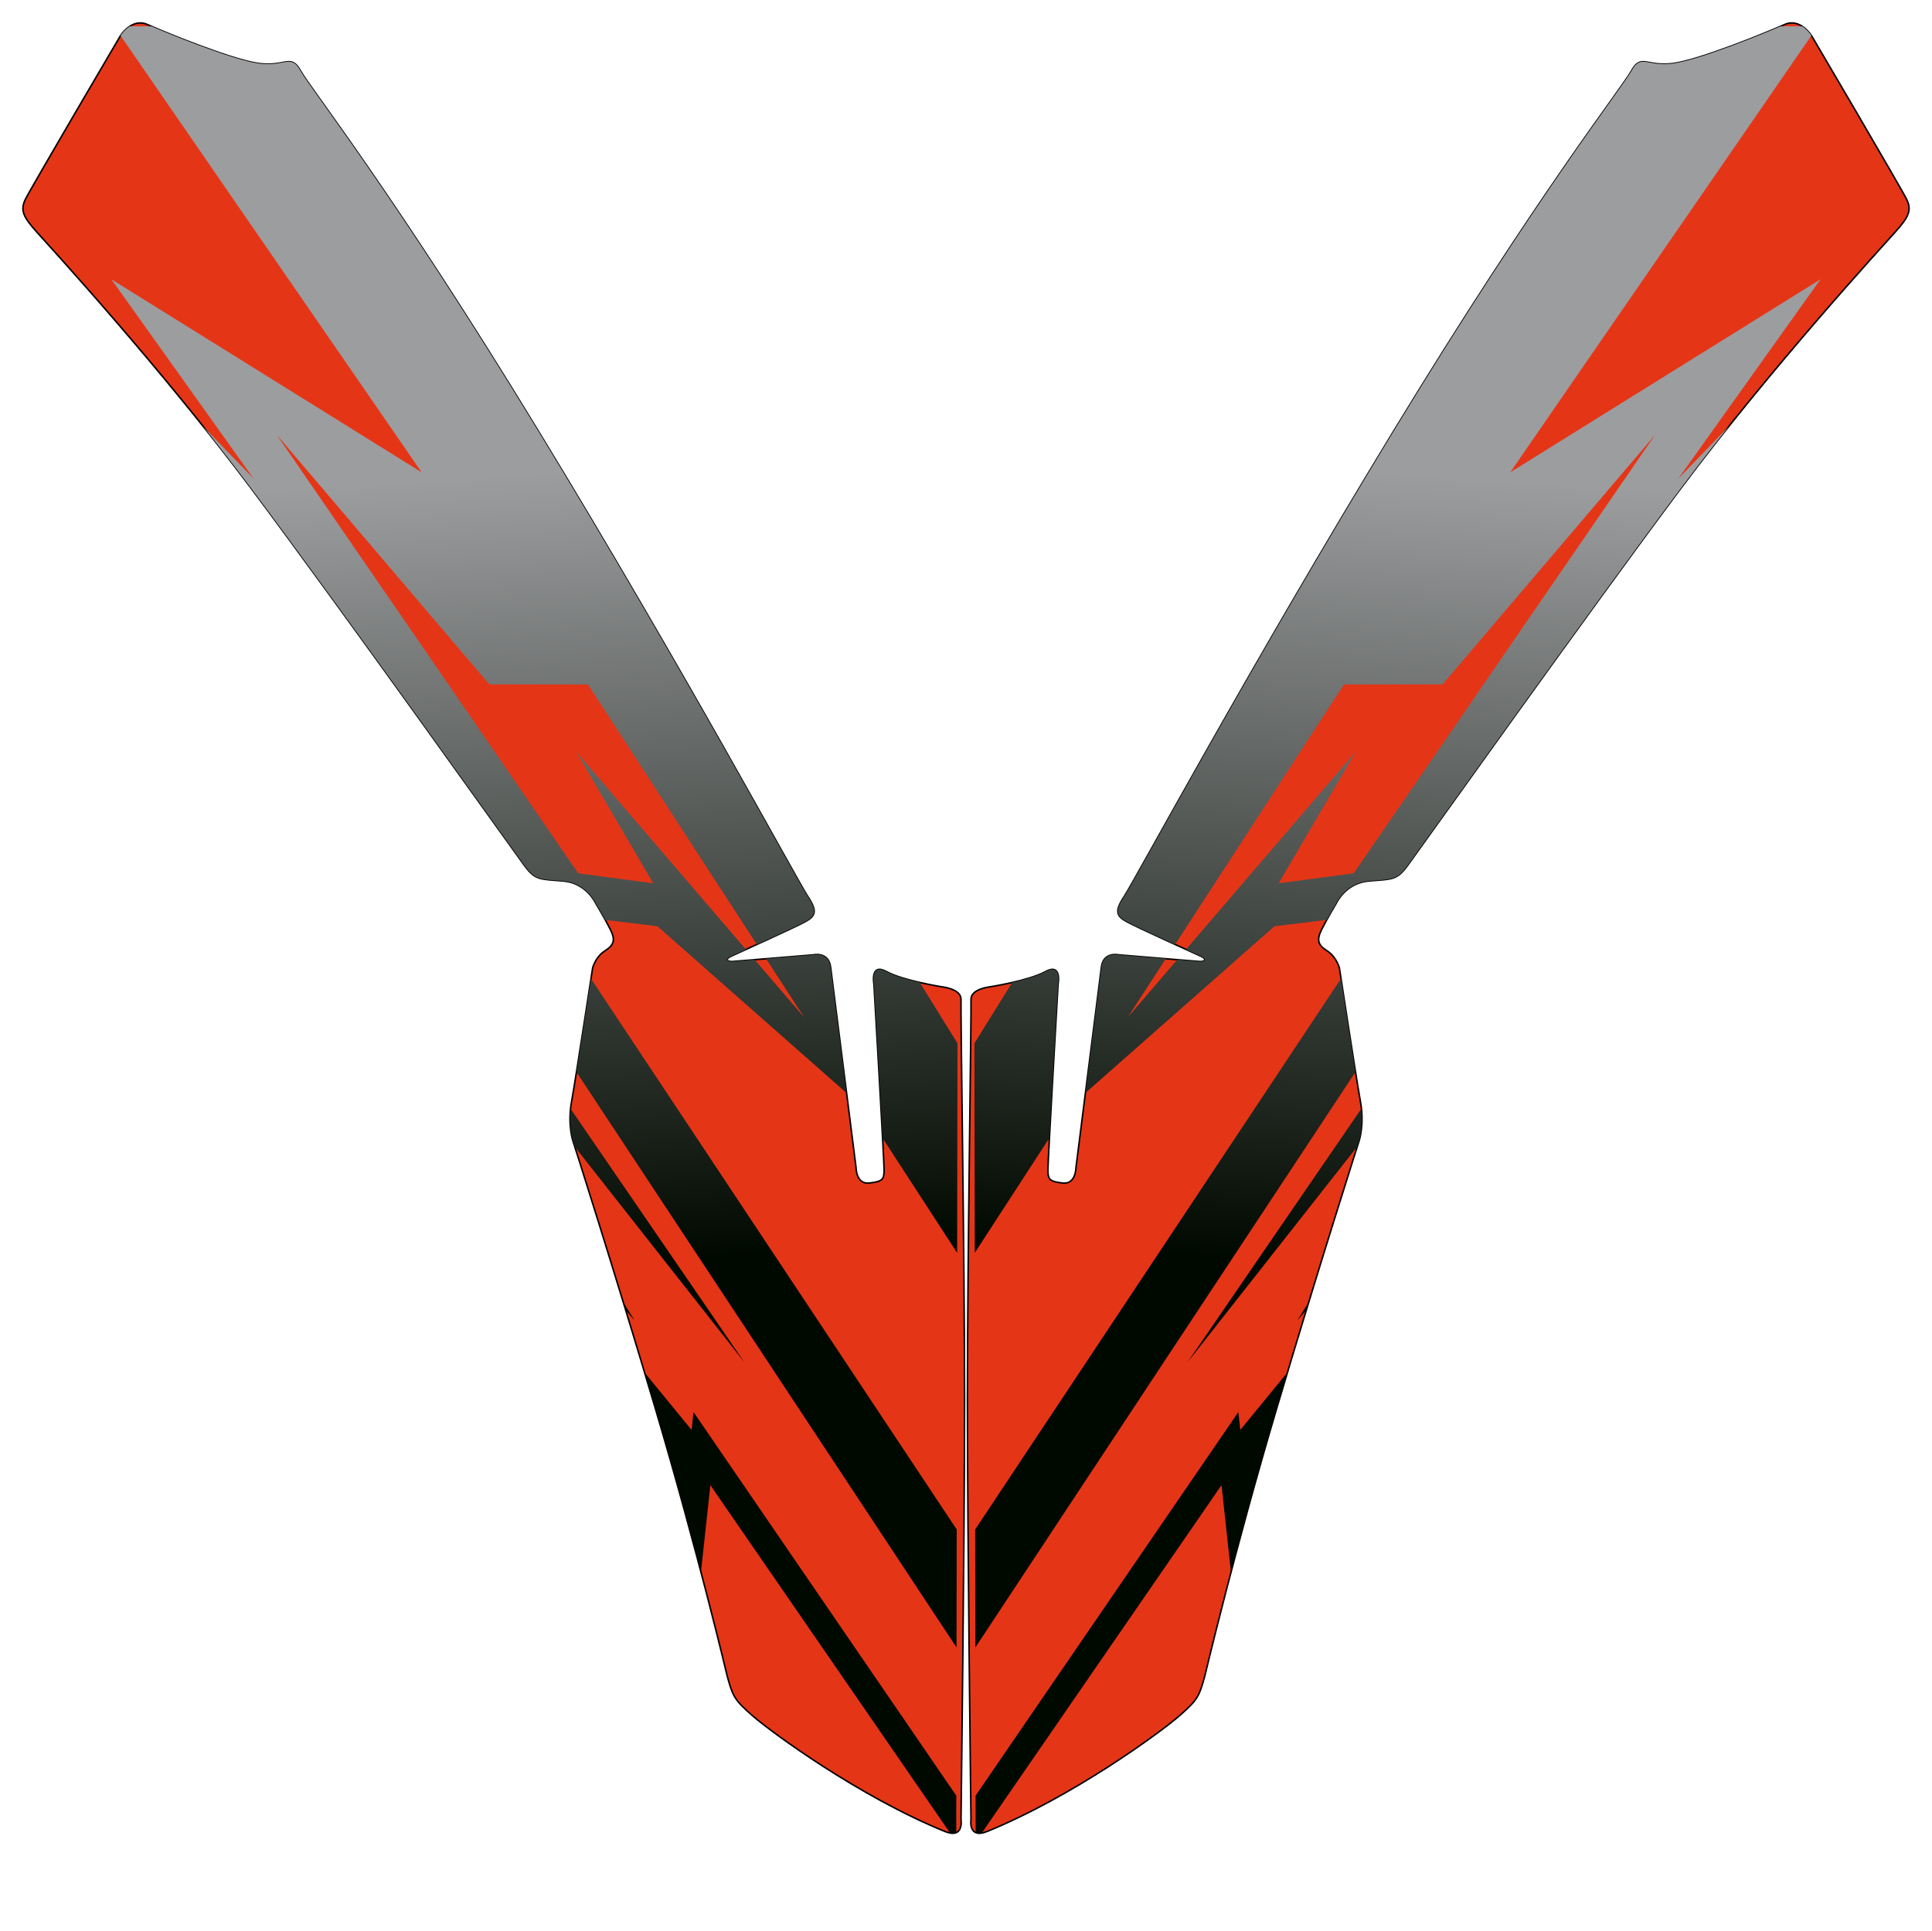
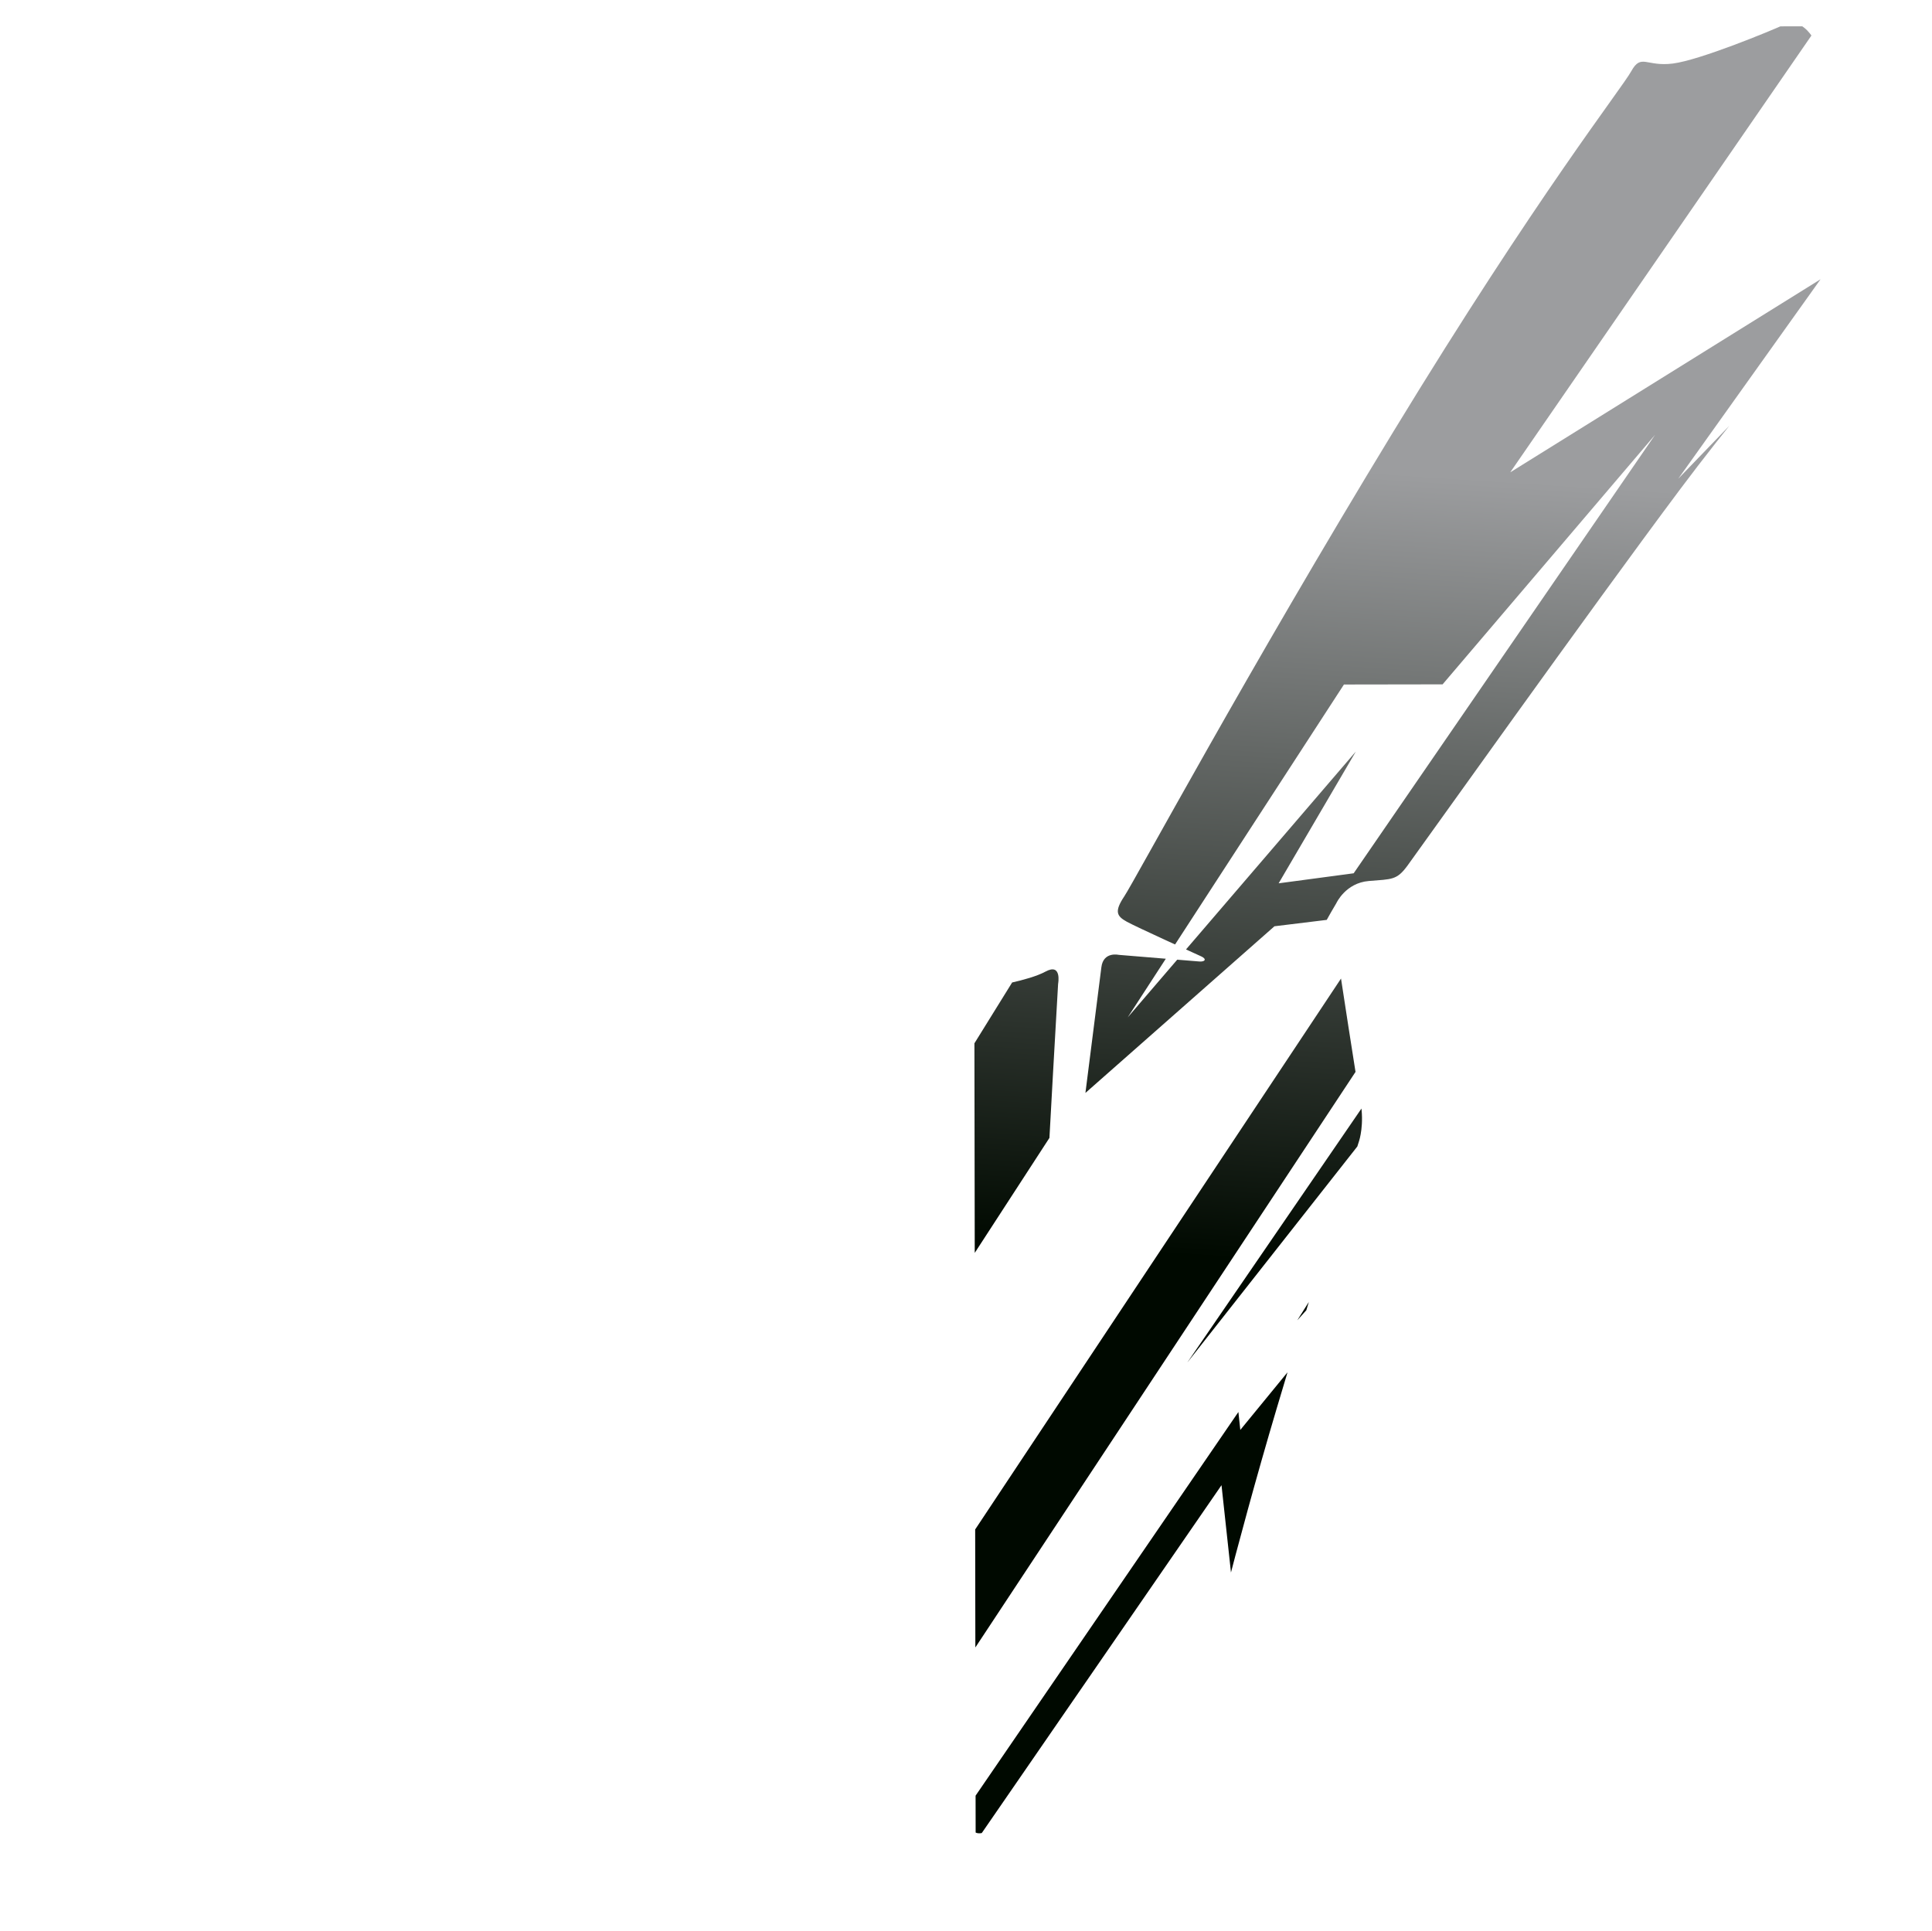
<svg xmlns="http://www.w3.org/2000/svg" xmlns:xlink="http://www.w3.org/1999/xlink" width="1264.262" height="1263.626" symetrie-x="632.094">
  <g id="fonds">
-     <path d="M628.867,654.244C629.2,647.244,616.867,645.91,616.867,645.91C616.867,645.91,591.201,641.91,580.201,635.91C569.201,629.91,571.867,643.91,571.867,643.91C571.867,643.91,578.534,759.244,578.534,765.577C578.534,771.91,577.534,773.244,568.867,774.244C560.2,775.244,560.201,764.244,560.201,764.244C560.201,764.244,544.867,643.244,543.534,632.91C542.201,622.577,532.2,624.91,532.2,624.91C532.2,624.91,483.534,628.91,479.534,629.244C475.534,629.577,474.534,627.577,478.2,625.91C481.866,624.244,520.2,606.91,526.867,603.244C533.534,599.577,535.2,596.577,528.534,586.577C521.868,576.577,447.534,438.577,352.534,282.577C257.534,126.577,203.284,58.327,196.784,46.577C190.284,34.827,187.034,43.827,169.534,41.577C152.034,39.327,107.034,20.827,96.534,16.077C86.034,11.327,78.534,23.827,78.534,23.827C78.534,23.827,20.034,123.327,16.534,130.577C13.034,137.827,15.534,142.327,24.034,151.827C32.534,161.327,105.034,240.327,164.534,319.827C224.034,399.327,336.284,557.077,343.284,566.577C350.284,576.077,353.284,575.327,368.534,576.577C383.784,577.827,389.784,591.077,389.784,591.077C389.784,591.077,395.784,601.077,399.284,608.077C402.784,615.077,402.034,618.327,395.784,622.327C389.534,626.327,387.784,633.577,387.784,633.577C387.784,633.577,376.784,705.827,374.034,720.827C371.284,735.827,374.867,746.576,374.867,746.576C374.867,746.576,401.534,829.911,428.867,921.911C456.2,1013.911,475.868,1096.911,475.868,1096.911C479.534,1110.245,480.535,1112.577,492.868,1123.244C505.201,1133.911,561.868,1175.576,618.202,1198.576C630.911,1203.765,628.868,1190.91,628.868,1190.91C628.868,1190.91,631.202,1006.909,631.202,915.909C631.202,824.909,628.534,661.244,628.867,654.244z M1247.733,130.577C1244.233,123.327,1185.733,23.827,1185.733,23.827C1185.733,23.827,1178.233,11.327,1167.733,16.077C1157.233,20.827,1112.233,39.327,1094.733,41.577C1077.233,43.827,1073.983,34.827,1067.483,46.577C1060.983,58.327,1006.733,126.577,911.733,282.577C816.733,438.577,742.399,576.577,735.733,586.577C729.067,596.577,730.733,599.577,737.4,603.244C744.067,606.91,782.401,624.244,786.067,625.91C789.733,627.577,788.733,629.577,784.733,629.244C780.733,628.91,732.067,624.91,732.067,624.91C732.067,624.91,722.066,622.577,720.733,632.91C719.4,643.244,704.066,764.244,704.066,764.244C704.066,764.244,704.067,775.244,695.4,774.244C686.733,773.244,685.733,771.91,685.733,765.577C685.733,759.244,692.4,643.91,692.4,643.91C692.4,643.91,695.066,629.91,684.066,635.91C673.066,641.91,647.4,645.91,647.4,645.91C647.4,645.91,635.067,647.244,635.4,654.244C635.733,661.244,633.065,824.909,633.065,915.909C633.065,1006.909,635.399,1190.91,635.399,1190.91C635.399,1190.91,633.356,1203.765,646.065,1198.576C702.399,1175.576,759.066,1133.911,771.399,1123.244C783.732,1112.577,784.733,1110.245,788.399,1096.911C788.399,1096.911,808.067,1013.911,835.4,921.911C862.733,829.911,889.4,746.576,889.4,746.576C889.4,746.576,892.983,735.827,890.233,720.827C887.483,705.827,876.483,633.577,876.483,633.577C876.483,633.577,874.733,626.327,868.483,622.327C862.233,618.327,861.483,615.077,864.983,608.077C868.483,601.077,874.483,591.077,874.483,591.077C874.483,591.077,880.483,577.827,895.733,576.577C910.983,575.327,913.983,576.077,920.983,566.577C927.983,557.077,1040.233,399.327,1099.733,319.827C1159.233,240.327,1231.733,161.327,1240.233,151.827C1248.733,142.327,1251.233,137.827,1247.733,130.577z " fill="#e53517" stroke="#000000" stroke-miterlimit="0" id="bordperdu" />
    <clipPath id="clipPathDessin">
      <path d="M628.867,654.244C629.2,647.244,616.867,645.91,616.867,645.91C616.867,645.91,591.201,641.91,580.201,635.91C569.201,629.91,571.867,643.91,571.867,643.91C571.867,643.91,578.534,759.244,578.534,765.577C578.534,771.91,577.534,773.244,568.867,774.244C560.2,775.244,560.201,764.244,560.201,764.244C560.201,764.244,544.867,643.244,543.534,632.91C542.201,622.577,532.2,624.91,532.2,624.91C532.2,624.91,483.534,628.91,479.534,629.244C475.534,629.577,474.534,627.577,478.2,625.91C481.866,624.244,520.2,606.91,526.867,603.244C533.534,599.577,535.2,596.577,528.534,586.577C521.868,576.577,447.534,438.577,352.534,282.577C257.534,126.577,203.284,58.327,196.784,46.577C190.284,34.827,187.034,43.827,169.534,41.577C152.034,39.327,107.034,20.827,96.534,16.077C86.034,11.327,78.534,23.827,78.534,23.827C78.534,23.827,20.034,123.327,16.534,130.577C13.034,137.827,15.534,142.327,24.034,151.827C32.534,161.327,105.034,240.327,164.534,319.827C224.034,399.327,336.284,557.077,343.284,566.577C350.284,576.077,353.284,575.327,368.534,576.577C383.784,577.827,389.784,591.077,389.784,591.077C389.784,591.077,395.784,601.077,399.284,608.077C402.784,615.077,402.034,618.327,395.784,622.327C389.534,626.327,387.784,633.577,387.784,633.577C387.784,633.577,376.784,705.827,374.034,720.827C371.284,735.827,374.867,746.576,374.867,746.576C374.867,746.576,401.534,829.911,428.867,921.911C456.2,1013.911,475.868,1096.911,475.868,1096.911C479.534,1110.245,480.535,1112.577,492.868,1123.244C505.201,1133.911,561.868,1175.576,618.202,1198.576C630.911,1203.765,628.868,1190.91,628.868,1190.91C628.868,1190.91,631.202,1006.909,631.202,915.909C631.202,824.909,628.534,661.244,628.867,654.244z M1247.733,130.577C1244.233,123.327,1185.733,23.827,1185.733,23.827C1185.733,23.827,1178.233,11.327,1167.733,16.077C1157.233,20.827,1112.233,39.327,1094.733,41.577C1077.233,43.827,1073.983,34.827,1067.483,46.577C1060.983,58.327,1006.733,126.577,911.733,282.577C816.733,438.577,742.399,576.577,735.733,586.577C729.067,596.577,730.733,599.577,737.4,603.244C744.067,606.91,782.401,624.244,786.067,625.91C789.733,627.577,788.733,629.577,784.733,629.244C780.733,628.91,732.067,624.91,732.067,624.91C732.067,624.91,722.066,622.577,720.733,632.91C719.4,643.244,704.066,764.244,704.066,764.244C704.066,764.244,704.067,775.244,695.4,774.244C686.733,773.244,685.733,771.91,685.733,765.577C685.733,759.244,692.4,643.91,692.4,643.91C692.4,643.91,695.066,629.91,684.066,635.91C673.066,641.91,647.4,645.91,647.4,645.91C647.4,645.91,635.067,647.244,635.4,654.244C635.733,661.244,633.065,824.909,633.065,915.909C633.065,1006.909,635.399,1190.91,635.399,1190.91C635.399,1190.91,633.356,1203.765,646.065,1198.576C702.399,1175.576,759.066,1133.911,771.399,1123.244C783.732,1112.577,784.733,1110.245,788.399,1096.911C788.399,1096.911,808.067,1013.911,835.4,921.911C862.733,829.911,889.4,746.576,889.4,746.576C889.4,746.576,892.983,735.827,890.233,720.827C887.483,705.827,876.483,633.577,876.483,633.577C876.483,633.577,874.733,626.327,868.483,622.327C862.233,618.327,861.483,615.077,864.983,608.077C868.483,601.077,874.483,591.077,874.483,591.077C874.483,591.077,880.483,577.827,895.733,576.577C910.983,575.327,913.983,576.077,920.983,566.577C927.983,557.077,1040.233,399.327,1099.733,319.827C1159.233,240.327,1231.733,161.327,1240.233,151.827C1248.733,142.327,1251.233,137.827,1247.733,130.577z " id="pathZoneDeDessin" />
    </clipPath>
  </g>
  <g clip-path="url(#clipPathDessin)" id="dessin">
    <g id="dessin" clip-path="url(#clipPathDessin)" />
    <g clip-path="url(#clipPathDessin)">
      <title>Layer 1</title>
      <style type="text/css">.st0{fill:#E2001A;}
	.st1{clip-path:url(#SVGID_2_);}
	.st2{clip-path:url(#SVGID_2_);fill:#E2001A;}</style>
      <g id="svg_6" symetrique-de="svg_7" type="style" mode-symetrie="reel" transform="rotate(269.911 996.617,611.203) ">
-         <path d="M1590.31,805.033L1590.31,534.442L1590.31,377.216L1262.265,461.544L925.571,252.114L865.028,252.114L788.423,252.114L1160.021,494.286L1160.021,558.845L1323.117,698.156L1036.464,500.464L1029.977,451.35L1116.159,502.009L890.049,307.406L858.232,285.165L1001.868,448.57L1009.281,510.04L1083.107,569.039L607.411,252.114L530.188,252.114L1304.892,765.495L1234.156,772.908L1198.015,750.05L1232.92,746.343L716.45,391.116L987.659,605.179L958.314,598.692L743.942,463.088L862.557,569.656L840.317,563.787L672.279,425.712L684.017,424.476L433.195,252.114L402.923,252.114L636.138,413.356L514.743,426.33L1031.213,781.557L760.004,567.494L892.52,596.53L1407.445,970.291L1418.874,970.291L1434.937,970.291L1249.909,804.415L1352.153,793.295L1352.153,769.201L1294.39,713.292L1424.743,806.578L1298.715,603.326L1590.31,805.033z M724.482,532.898L691.121,523.94L559.224,437.45L571.27,436.214L596.291,433.434L723.246,519.616L755.062,541.238L724.482,532.898z M1176.393,736.459L1120.792,701.245L1188.44,735.223L1176.393,736.459z " fill="url(#svg_822)" stroke="#000000" stroke-width="0" paint-order="stroke" id="svg_821" />
+         <path d="M1590.31,805.033L1590.31,377.216L1262.265,461.544L925.571,252.114L865.028,252.114L788.423,252.114L1160.021,494.286L1160.021,558.845L1323.117,698.156L1036.464,500.464L1029.977,451.35L1116.159,502.009L890.049,307.406L858.232,285.165L1001.868,448.57L1009.281,510.04L1083.107,569.039L607.411,252.114L530.188,252.114L1304.892,765.495L1234.156,772.908L1198.015,750.05L1232.92,746.343L716.45,391.116L987.659,605.179L958.314,598.692L743.942,463.088L862.557,569.656L840.317,563.787L672.279,425.712L684.017,424.476L433.195,252.114L402.923,252.114L636.138,413.356L514.743,426.33L1031.213,781.557L760.004,567.494L892.52,596.53L1407.445,970.291L1418.874,970.291L1434.937,970.291L1249.909,804.415L1352.153,793.295L1352.153,769.201L1294.39,713.292L1424.743,806.578L1298.715,603.326L1590.31,805.033z M724.482,532.898L691.121,523.94L559.224,437.45L571.27,436.214L596.291,433.434L723.246,519.616L755.062,541.238L724.482,532.898z M1176.393,736.459L1120.792,701.245L1188.44,735.223L1176.393,736.459z " fill="url(#svg_822)" stroke="#000000" stroke-width="0" paint-order="stroke" id="svg_821" />
      </g>
      <g id="svg_7" symetrique-de="svg_6" type="style" mode-symetrie="reel" transform="rotate(-269.911 267.571,611.203) ">
-         <path d="M-326.122,805.033L-326.122,534.443L-326.122,377.216L1.923,461.544L338.617,252.114L399.16,252.114L475.766,252.114L104.167,494.286L104.167,558.845L-58.929,698.156L227.724,500.464L234.211,451.35L148.03,502.009L374.14,307.406L405.956,285.165L262.32,448.57L254.907,510.04L181.081,569.039L656.777,252.114L734,252.114L-40.704,765.495L30.032,772.908L66.173,750.05L31.268,746.343L547.738,391.116L276.529,605.179L305.874,598.692L520.246,463.088L401.631,569.656L423.871,563.787L591.909,425.712L580.172,424.476L830.993,252.114L861.265,252.114L628.05,413.356L749.445,426.33L232.975,781.557L504.184,567.494L371.668,596.53L-143.257,970.291L-154.686,970.291L-170.749,970.291L14.279,804.415L-87.965,793.295L-87.965,769.202L-30.202,713.292L-160.555,806.578L-34.527,603.326L-326.122,805.033z M539.706,532.898L573.067,523.94L704.964,437.45L692.918,436.214L667.897,433.434L540.942,519.616L509.126,541.238L539.706,532.898z M87.795,736.459L143.396,701.245L75.748,735.223L87.795,736.459z " fill="url(#svg_818)" stroke="#000000" stroke-width="0" paint-order="stroke" id="svg_440" />
-       </g>
+         </g>
      <image width="308.565" height="79.138" id="svg_441" preserveAspectRatio="none" type="logo" symetrique-de="svg_442" mode-symetrie="fictif" y="0" x="0" transform="rotate(53.283 262.137,306.334) matrix(2.209,0,0,2.209,-78.692,218.922) " xlink:href="/logo-1639.svg" />
      <image preserveAspectRatio="none" id="svg_442" symetrique-de="svg_441" width="308.565" height="79.138" type="logo" mode-symetrie="fictif" y="0" x="0" transform="rotate(-53.283 1002.052,306.334) matrix(2.209,0,0,2.209,661.223,218.922) " xlink:href="/logo-1639.svg" />
      <image preserveAspectRatio="none" id="svg_465" width="308.565" height="244.674" type="logo" mode-symetrie="fictif" etait-symetrique-de="svg_464" y="0" x="0" transform="matrix(1.4,0,0,1.4,417.43,711.991) " xlink:href="/logo-632.svg" />
      <image preserveAspectRatio="none" id="svg_467" width="308.565" height="50.823" type="logo" mode-symetrie="fictif" etait-symetrique-de="svg_466" y="0" x="0" transform="matrix(1,0,0,1,481.744,1062.793) " xlink:href="/logo-1603.svg" />
    </g>
  </g>
  <defs>
    <linearGradient id="svg_818" x1="100%" y1="48%" x2="0%" y2="52%" symetrique-de="svg_822">
      <stop offset="0.31" stop-color="#000900" />
      <stop offset="0.75" stop-color="#9c9d9f" />
    </linearGradient>
    <linearGradient id="svg_822" x1="0%" y1="48%" x2="100%" y2="52%" symetrique-de="svg_818">
      <stop offset="0.31" stop-color="#000900" />
      <stop offset="0.75" stop-color="#9c9d9f" />
    </linearGradient>
  </defs>
</svg>